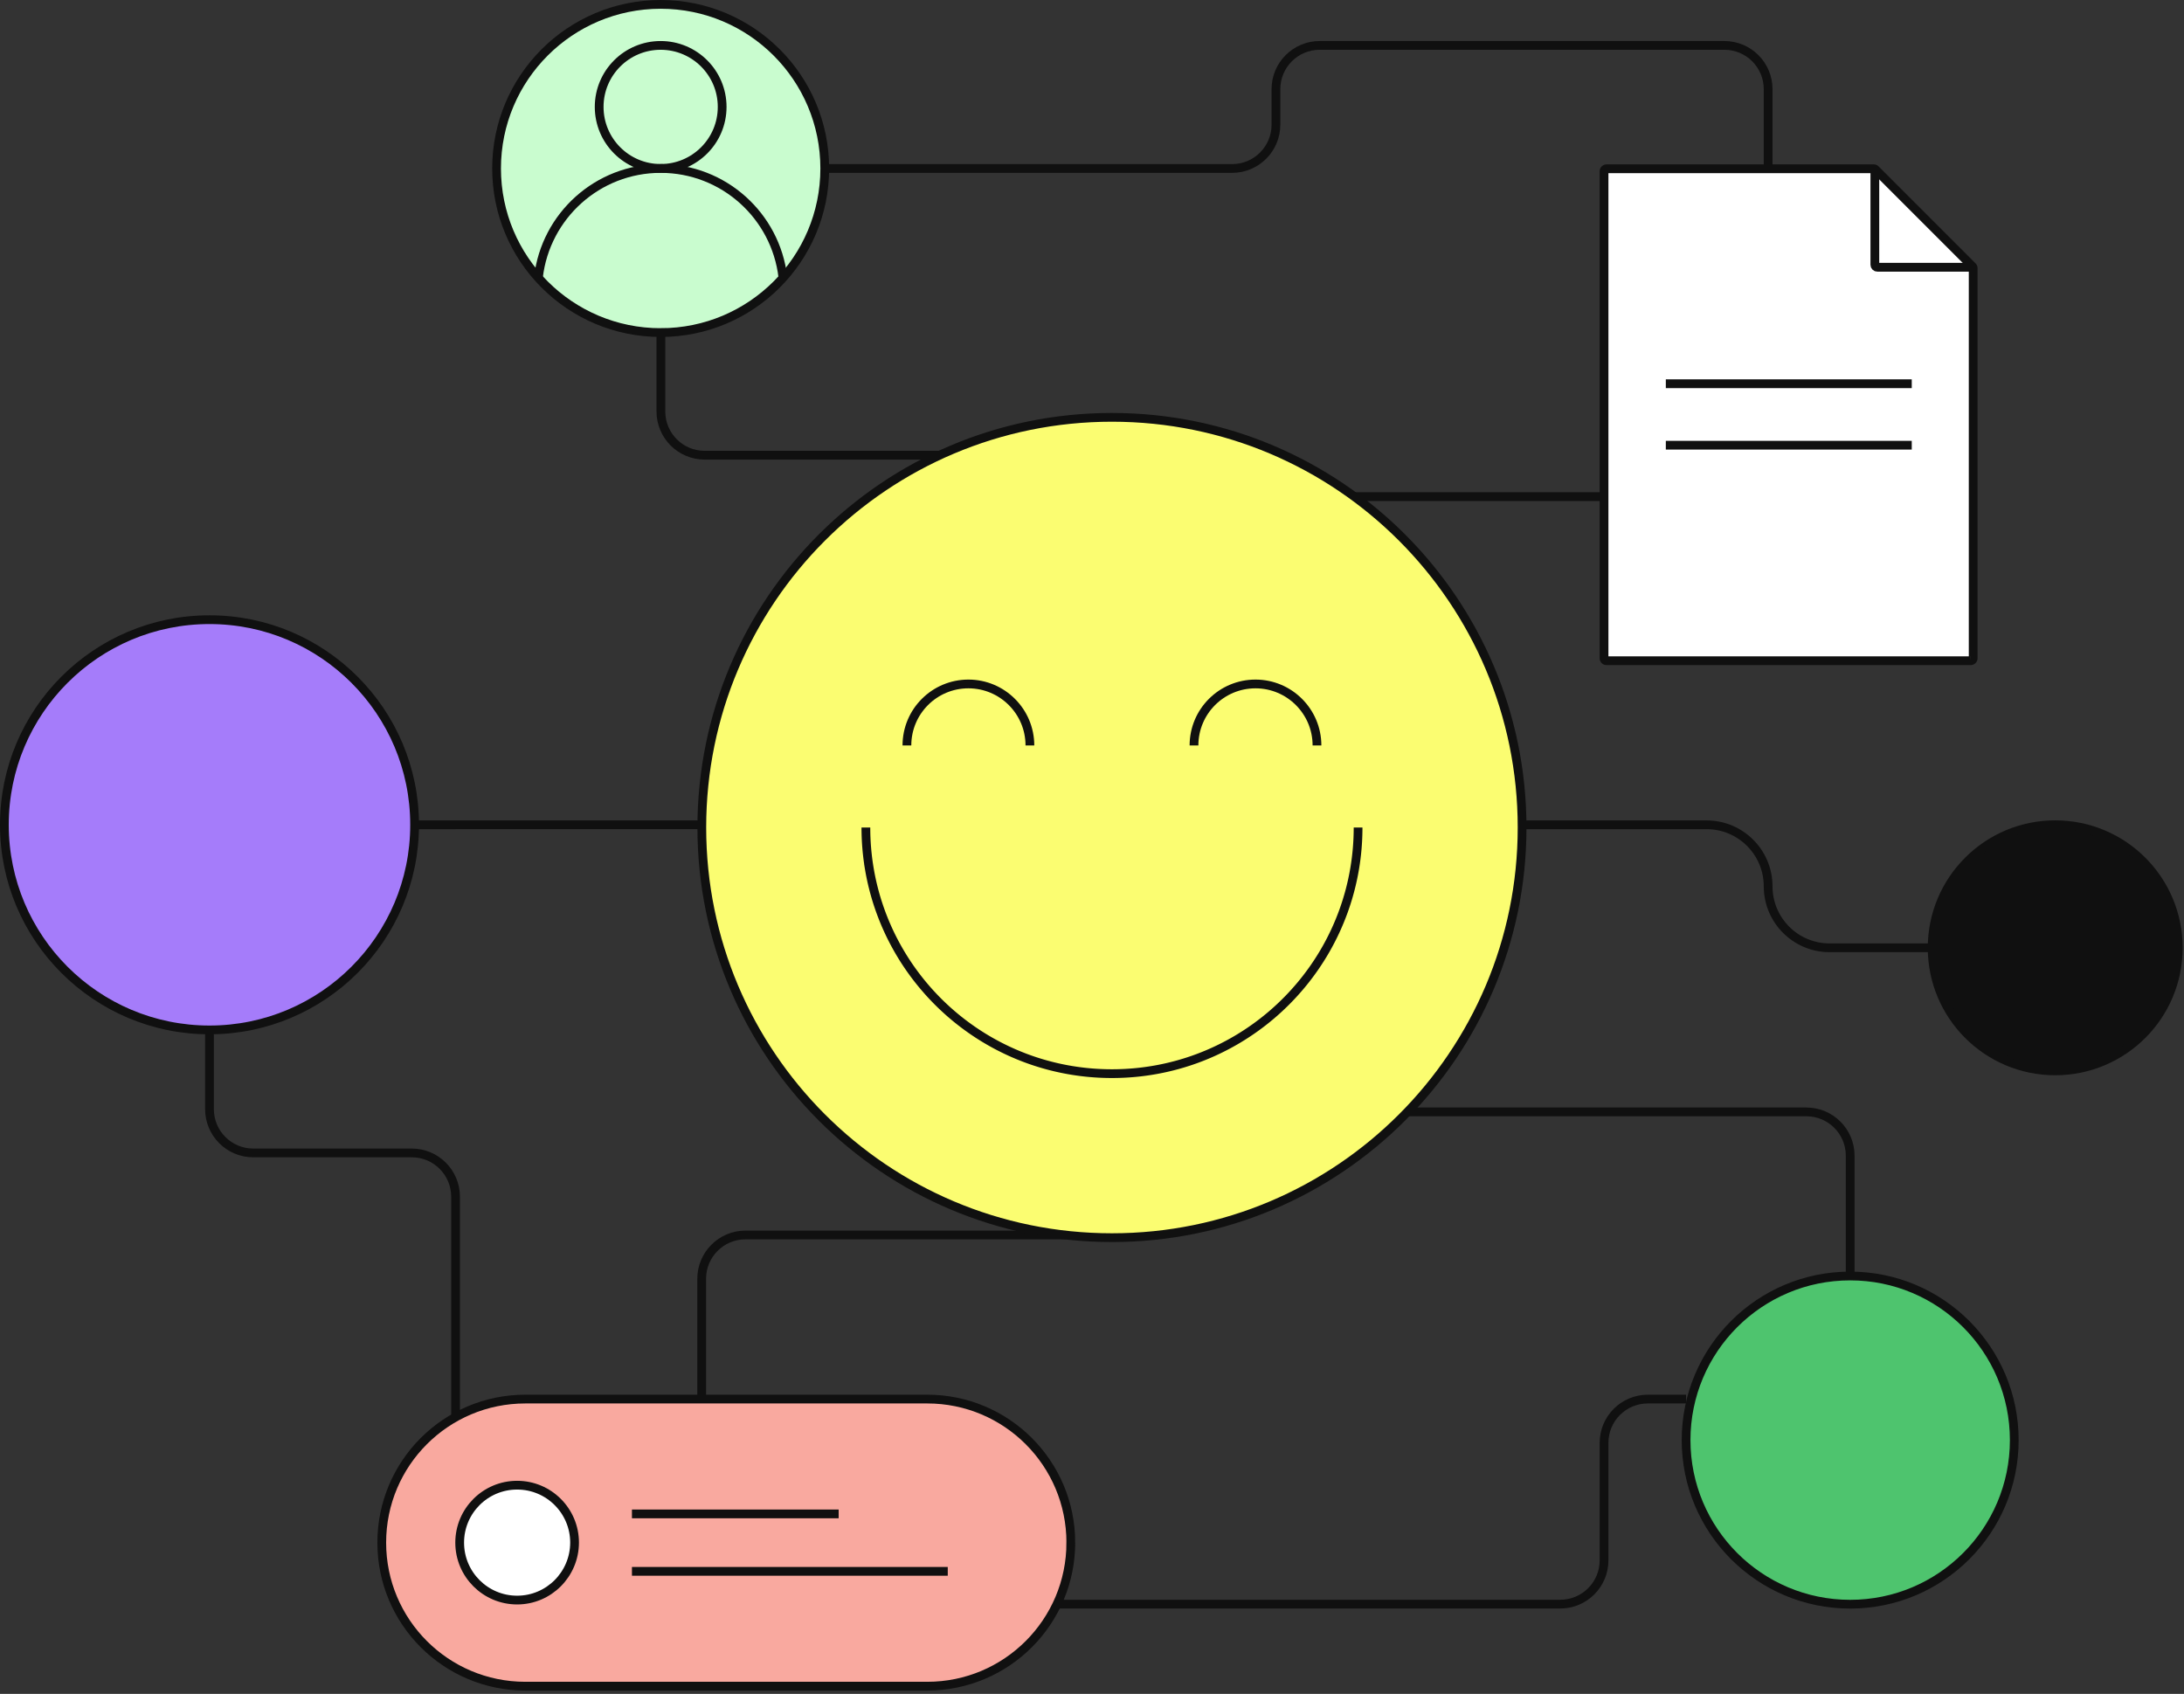
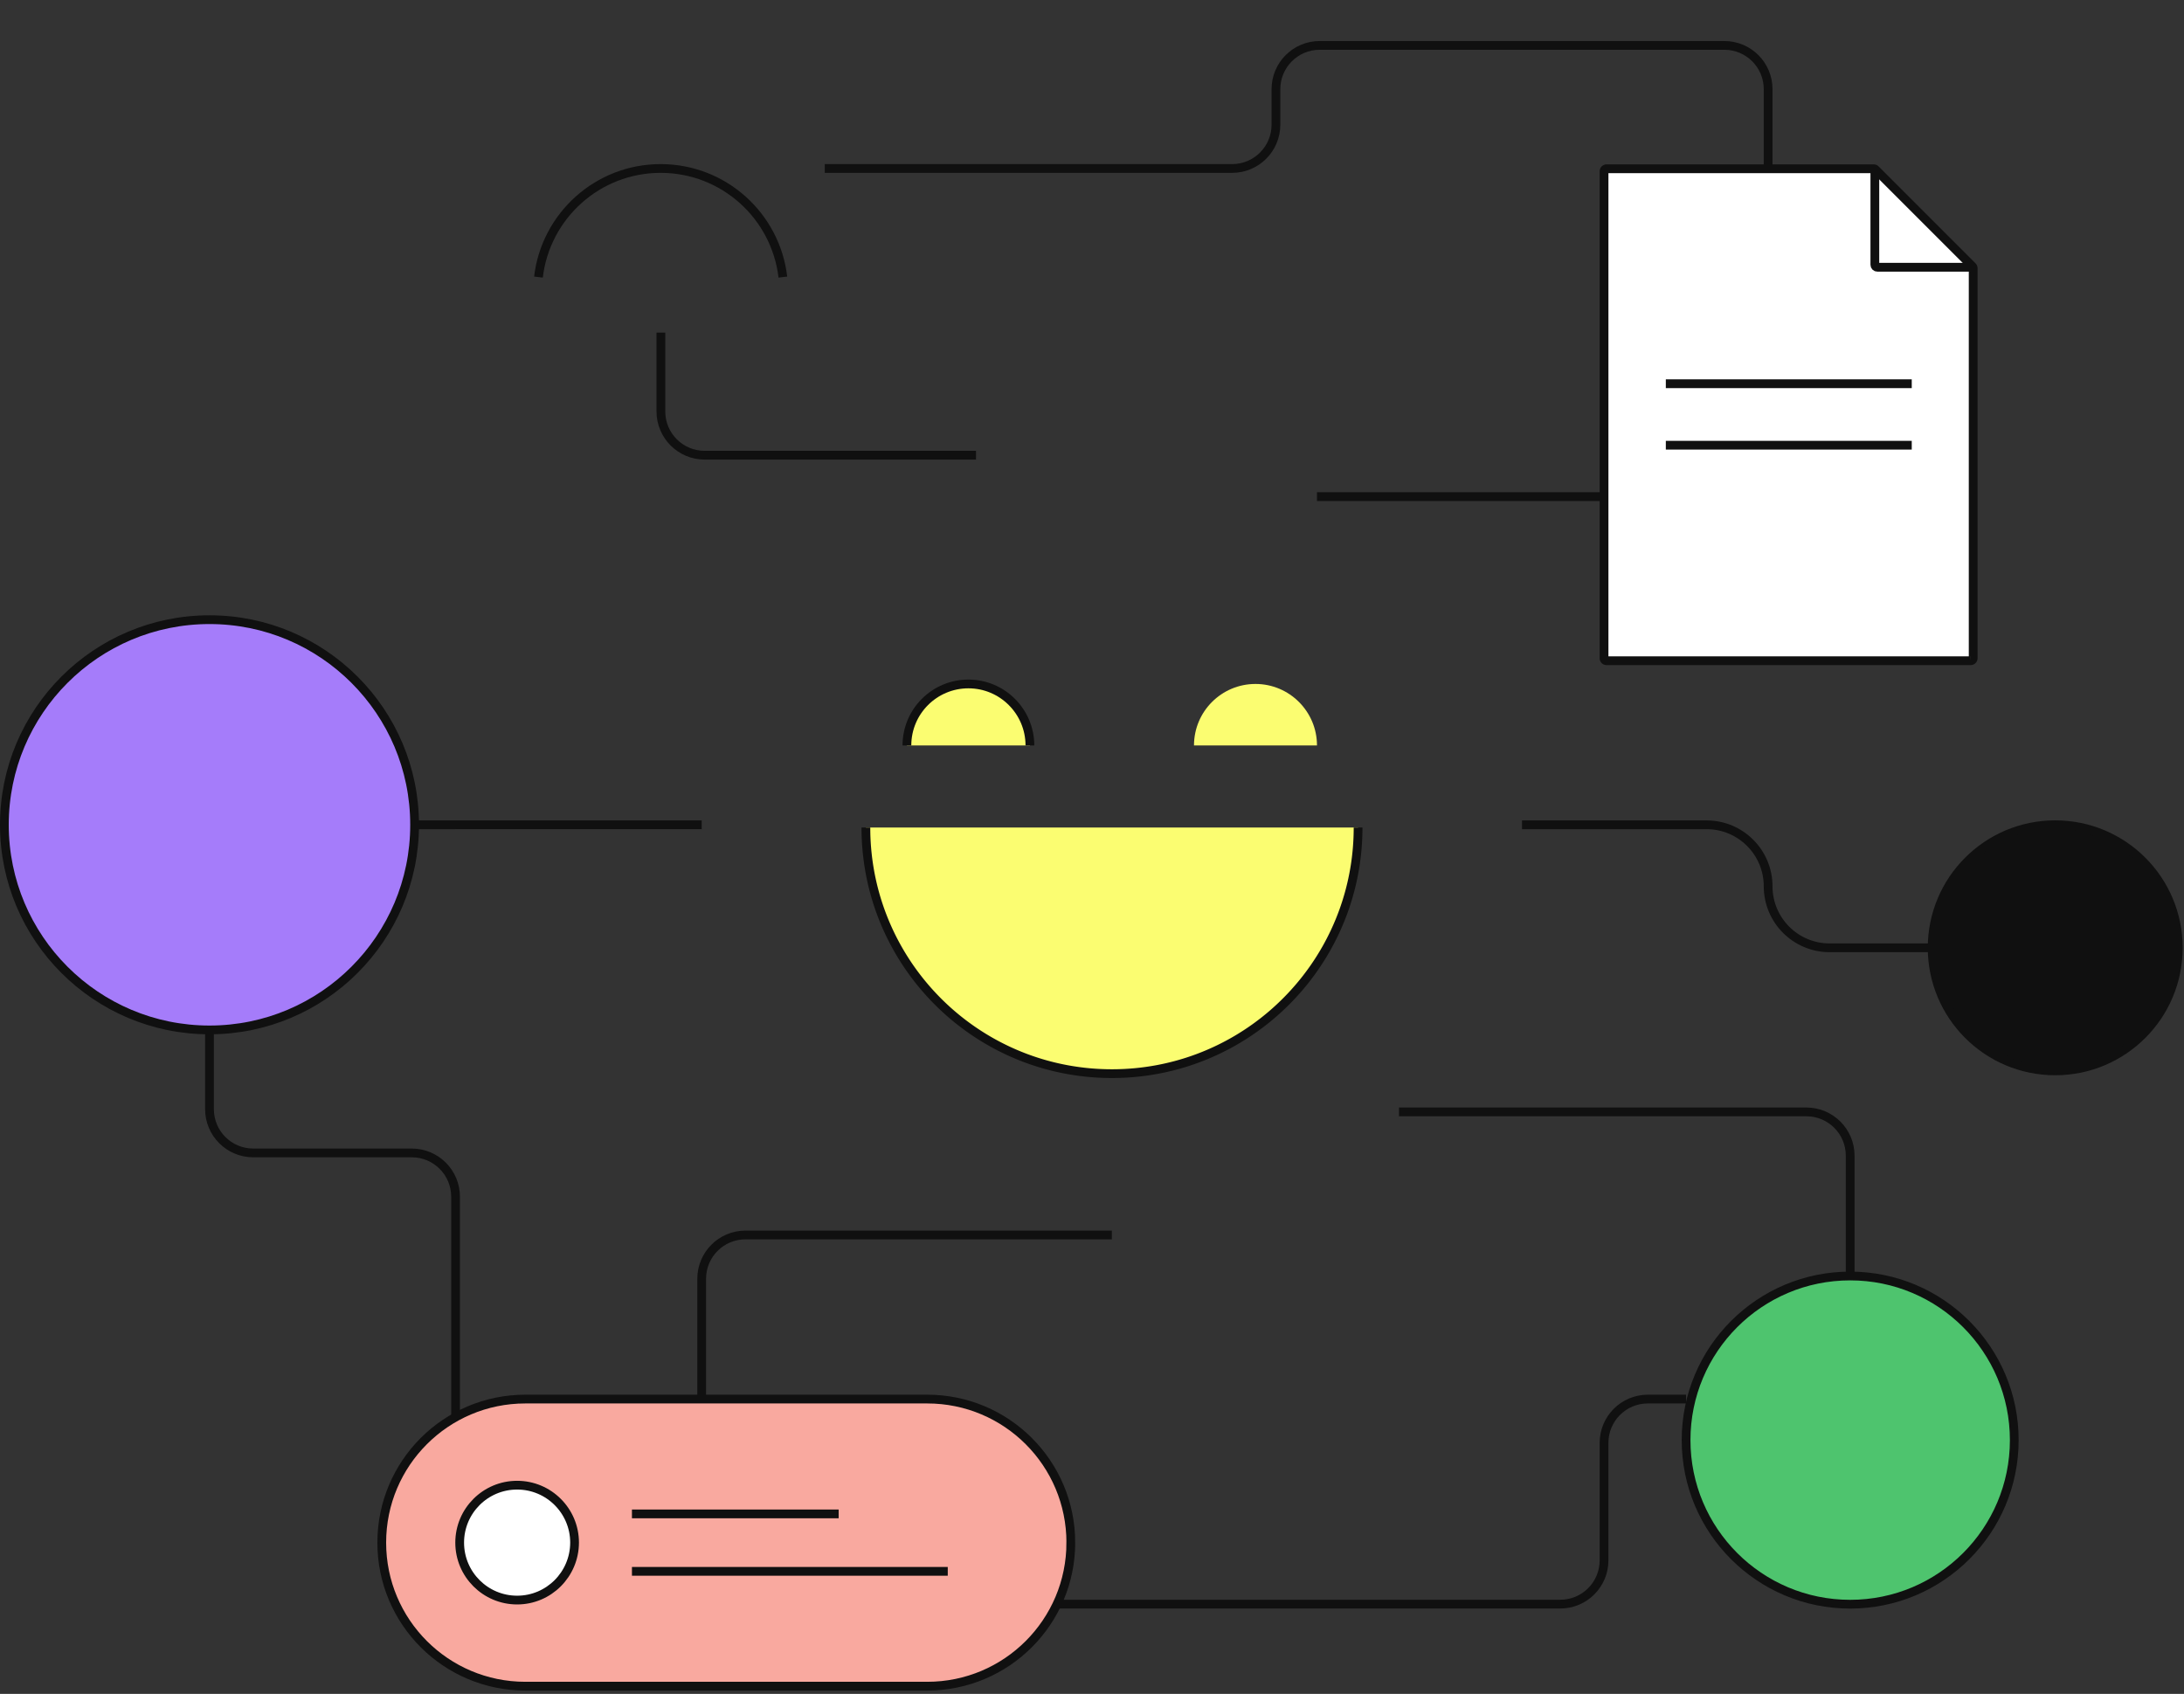
<svg xmlns="http://www.w3.org/2000/svg" width="499" height="387" fill="none">
  <rect width="100%" height="100%" fill="#333333" stroke="none" />
  <path d="M47.864 235.288v18.118c0 5.523 4.477 10 10 10h36.22c5.524 0 10.001 4.477 10.001 10v55.61m196.813-215.559h74.967V85.339m46.863 206.186v-27.492c0-5.523-4.477-10-10-10h-93.084m-159.322 70.189v-32.07c0-5.523 4.477-10 10-10h83.712m-93.713-93.712H66.609m402.967 28.102h-51.542c-7.76 0-14.051-6.291-14.051-14.051s-6.291-14.051-14.051-14.051h-42.186M151 76v18c0 5.523 4.477 10 10 10h62" stroke="#101010" stroke-width="2" stroke-miterlimit="10" />
  <path d="M47.864 235.304c25.883 0 46.864-20.982 46.864-46.864 0-25.882-20.981-46.864-46.864-46.864C21.982 141.576 1 162.558 1 188.44c0 25.882 20.982 46.864 46.864 46.864Z" fill="#A57CFA" stroke="#101010" stroke-width="2" stroke-miterlimit="10" />
  <path d="M422.728 366.507c20.706 0 37.491-16.785 37.491-37.491s-16.785-37.491-37.491-37.491-37.492 16.785-37.492 37.491 16.786 37.491 37.492 37.491Z" fill="#4EC46E" stroke="#101010" stroke-width="2" stroke-miterlimit="10" />
  <path d="M469.575 244.661c15.53 0 28.119-12.59 28.119-28.119s-12.589-28.118-28.119-28.118c-15.529 0-28.118 12.589-28.118 28.118 0 15.529 12.589 28.119 28.118 28.119Z" fill="#101010" stroke="#101010" stroke-width="2" stroke-miterlimit="10" />
  <path d="M188.44 38.491h93.085c5.523 0 10-4.477 10-10v-8.118c0-5.523 4.477-10 10-10h92.457c5.523 0 10 4.477 10 10V38.49M225.915 366.491h130.576c5.523 0 10-4.477 10-10v-26.848c0-5.523 4.477-10 10-10h8.746" stroke="#101010" stroke-width="2" stroke-miterlimit="10" />
  <path d="M366.491 39.136v111.251c0 .314.248.562.562.562h83.215a.557.557 0 0 0 .562-.562V61.27a.578.578 0 0 0-.165-.396l-22.151-22.151a.577.577 0 0 0-.397-.166h-61.08a.58.58 0 0 0-.546.579Z" fill="#fff" stroke="#101010" stroke-width="2" stroke-miterlimit="10" />
  <path d="M428.365 38.574v21.92c0 .314.248.562.562.562h21.92M380.608 87.67h56.188m-56.188 14.051h56.188" stroke="#101010" stroke-width="2" stroke-miterlimit="10" />
  <path d="M244.661 352.44c0-18.118-14.679-32.797-32.797-32.797H120.02c-18.117 0-32.796 14.679-32.796 32.797 0 18.117 14.679 32.796 32.796 32.796h91.844c18.118 0 32.797-14.679 32.797-32.796Z" fill="#F9A99F" stroke="#101010" stroke-width="2" stroke-miterlimit="10" />
  <path d="M118.153 365.565c-7.241 0-13.126-5.868-13.126-13.125 0-7.241 5.869-13.125 13.126-13.125 7.24 0 13.125 5.868 13.125 13.125-.017 7.24-5.885 13.125-13.125 13.125Z" fill="#fff" stroke="#101010" stroke-width="2" stroke-miterlimit="10" />
  <path d="M144.387 345.877h47.228m-47.228 13.125h72.156" stroke="#101010" stroke-width="2" stroke-miterlimit="10" />
-   <path d="M150.948 75.983c20.706 0 37.492-16.786 37.492-37.492C188.44 17.785 171.654 1 150.948 1c-20.706 0-37.491 16.785-37.491 37.491s16.785 37.492 37.491 37.492Z" fill="#C9FCCF" stroke="#101010" stroke-width="2" stroke-miterlimit="10" />
-   <path d="M150.948 38.475c7.761 0 14.051-6.291 14.051-14.051s-6.29-14.051-14.051-14.051c-7.76 0-14.051 6.29-14.051 14.05 0 7.76 6.291 14.052 14.051 14.052Z" fill="#C9FCCF" stroke="#101010" stroke-width="2" stroke-miterlimit="10" />
  <path d="M123.028 63.304c1.637-13.969 13.506-24.813 27.92-24.813 14.415 0 26.284 10.844 27.921 24.813" stroke="#101010" stroke-width="2" stroke-miterlimit="10" />
-   <path d="M254.058 282.767c51.754 0 93.71-41.955 93.71-93.71 0-51.755-41.956-93.71-93.71-93.71-51.755 0-93.71 41.955-93.71 93.71 0 51.755 41.955 93.71 93.71 93.71Z" fill="#FBFD71" stroke="#101010" stroke-width="2" stroke-miterlimit="10" />
  <path d="M310.294 189.057c0 3.19-.264 6.331-.777 9.373-4.463 26.597-27.589 46.863-55.459 46.863-27.87 0-50.979-20.266-55.442-46.863a56.421 56.421 0 0 1-.777-9.373" fill="#FBFD71" />
  <path d="M310.294 189.057c0 3.19-.264 6.331-.777 9.373-4.463 26.597-27.589 46.863-55.459 46.863-27.87 0-50.979-20.266-55.442-46.863a56.421 56.421 0 0 1-.777-9.373" stroke="#101010" stroke-width="2" stroke-miterlimit="10" />
  <path d="M207.211 170.312c0-7.77 6.298-14.051 14.051-14.051 7.752 0 14.05 6.298 14.05 14.051" fill="#FBFD71" />
  <path d="M207.211 170.312c0-7.77 6.298-14.051 14.051-14.051 7.752 0 14.05 6.298 14.05 14.051" stroke="#101010" stroke-width="2" stroke-miterlimit="10" />
  <path d="M272.803 170.312c0-7.77 6.298-14.051 14.05-14.051 7.753 0 14.051 6.298 14.051 14.051" fill="#FBFD71" />
-   <path d="M272.803 170.312c0-7.77 6.298-14.051 14.05-14.051 7.753 0 14.051 6.298 14.051 14.051" stroke="#101010" stroke-width="2" stroke-miterlimit="10" />
</svg>